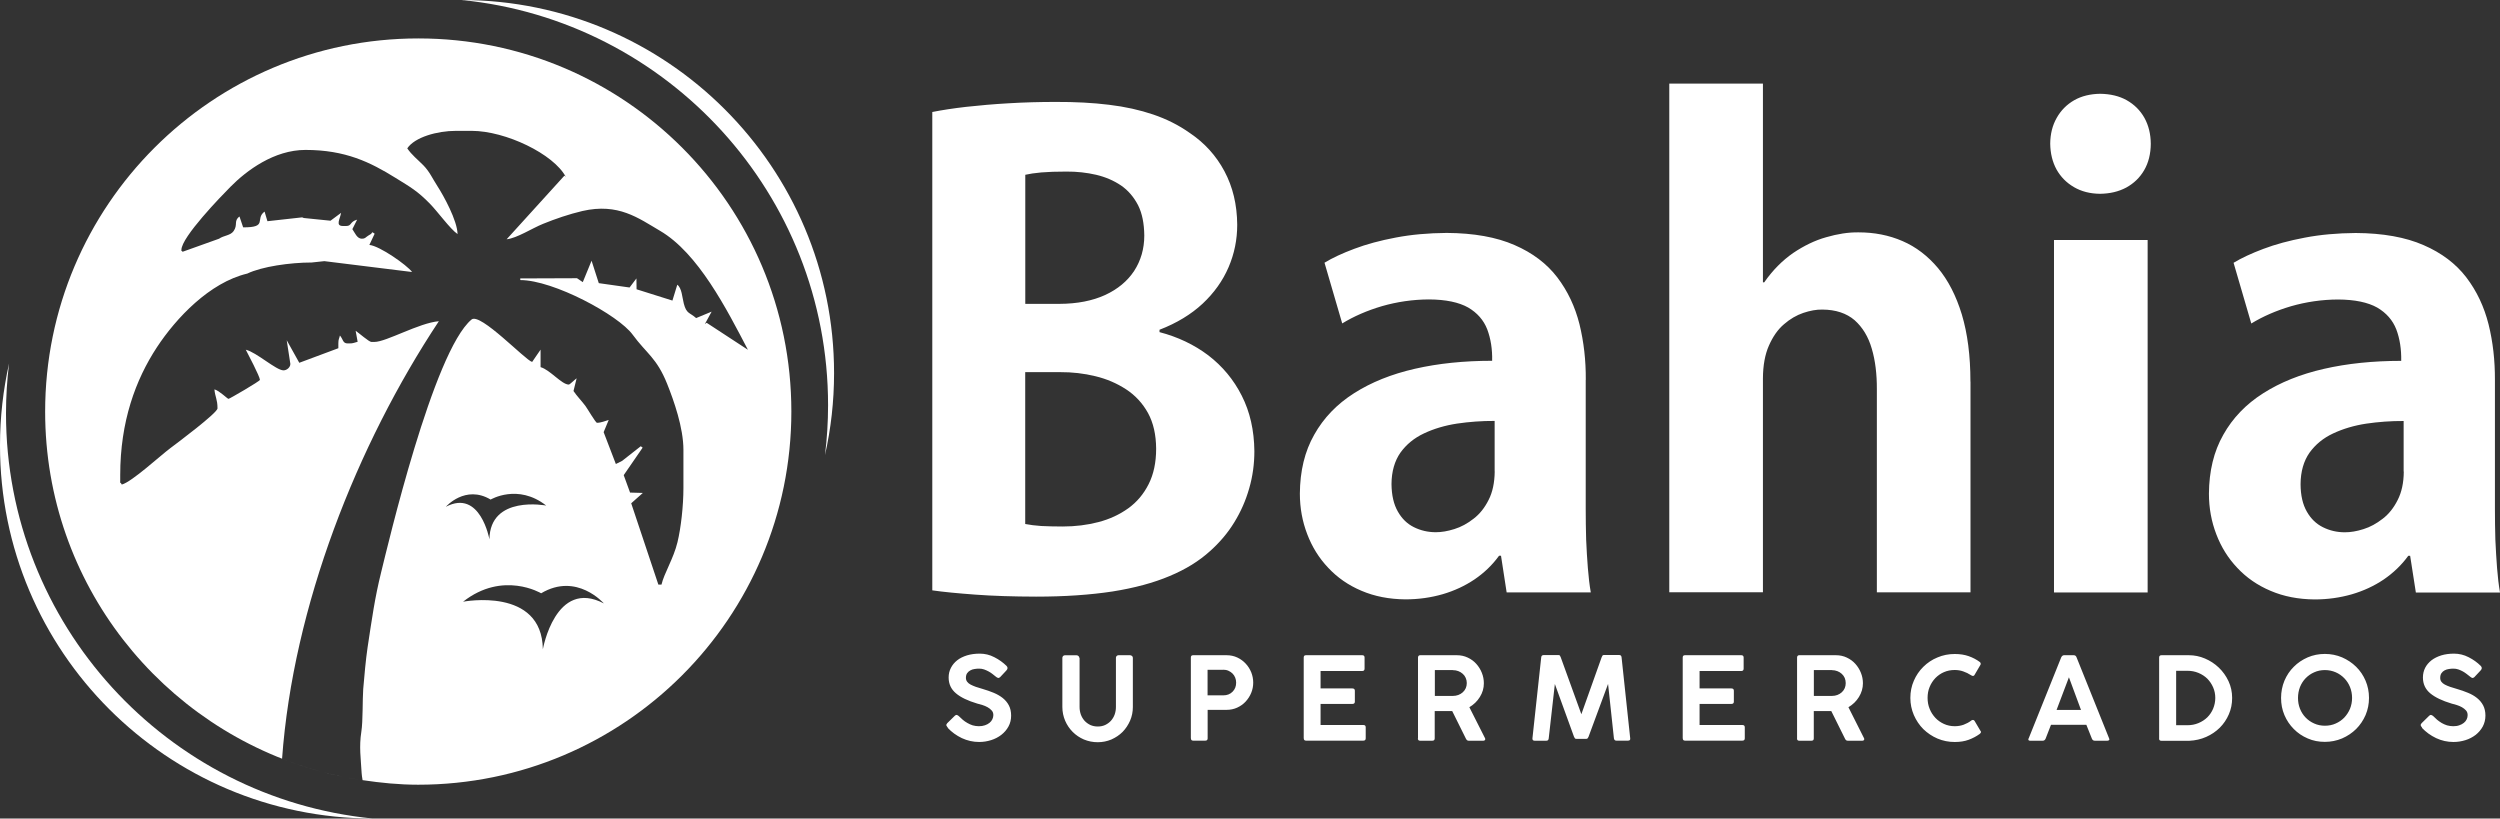
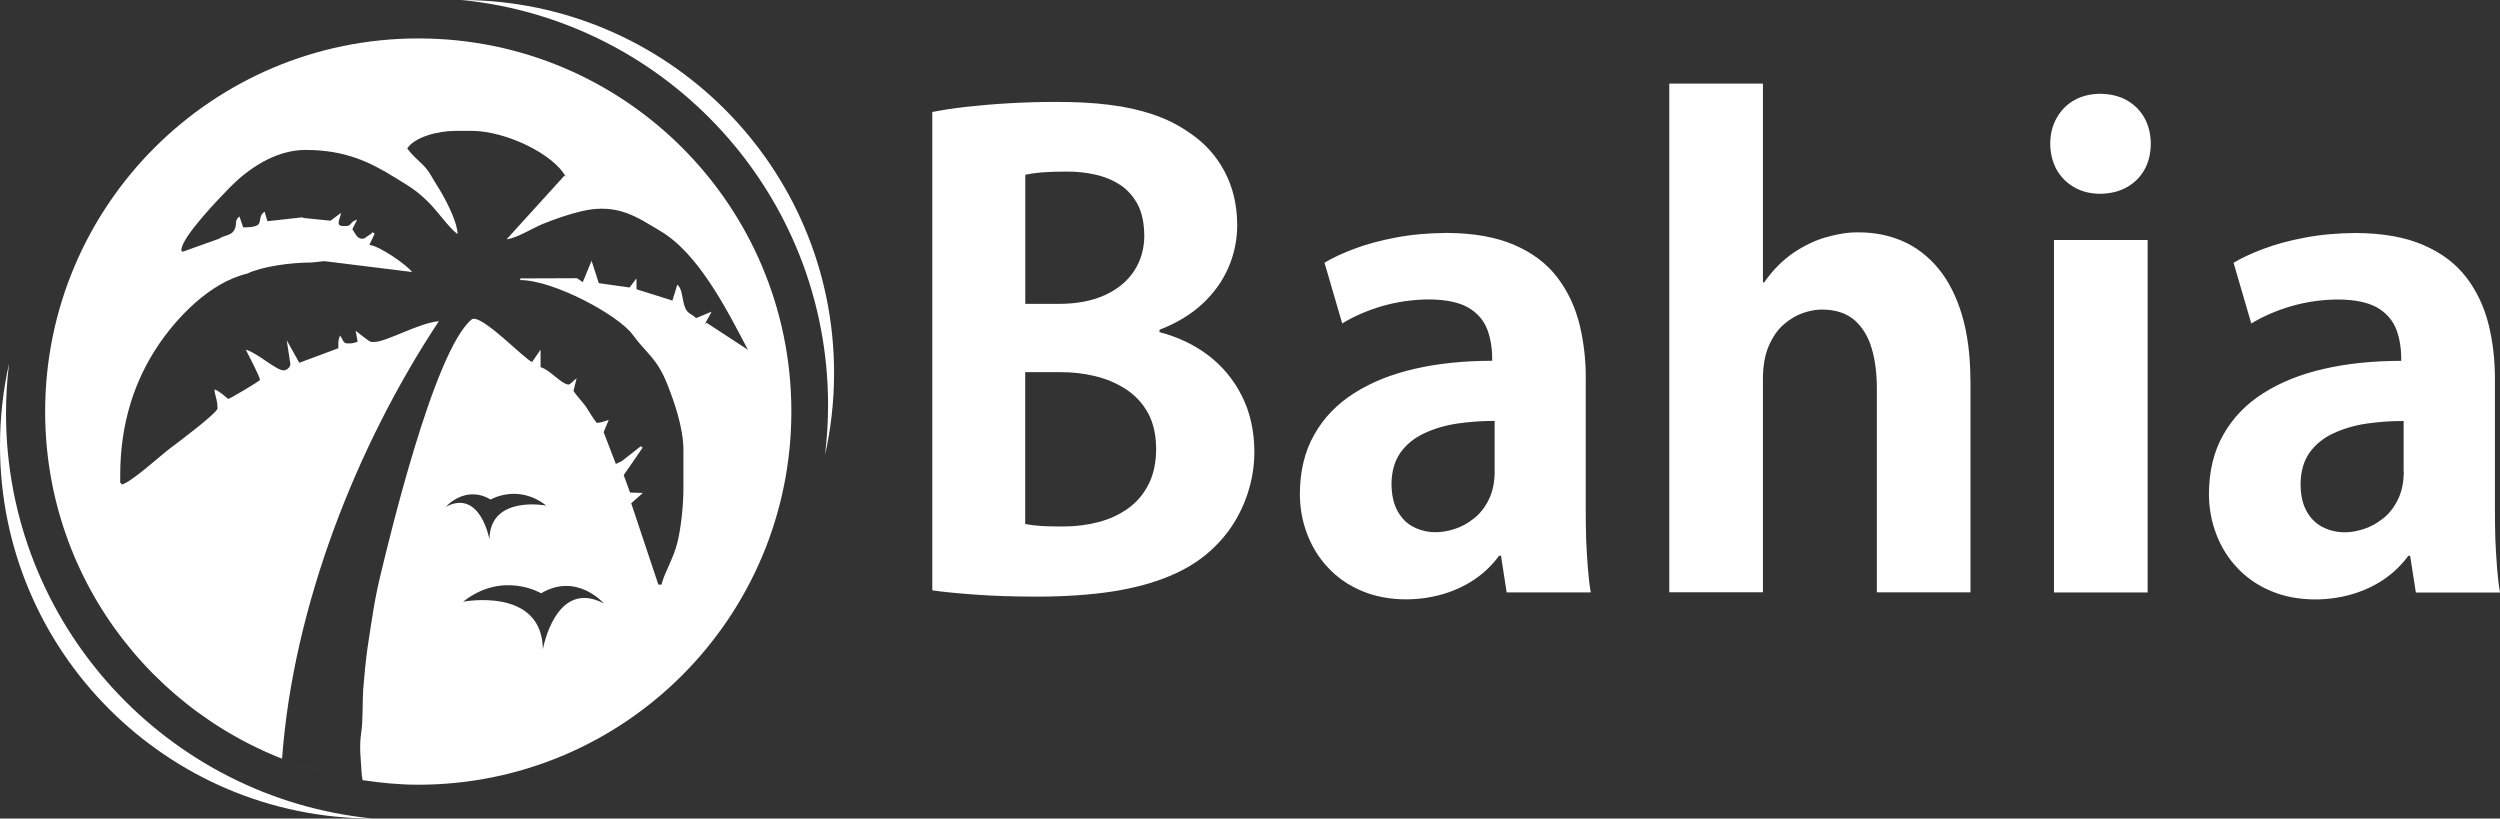
<svg xmlns="http://www.w3.org/2000/svg" id="Camada_1" data-name="Camada 1" viewBox="0 0 350 114.59">
  <rect x="0" y="0" width="350" height="114.59" fill="#333333" stroke="none" />
  <defs>
    <style>      .cls-1, .cls-2 {        fill: #fff;      }      .cls-2 {        fill-rule: evenodd;      }    </style>
  </defs>
  <g>
-     <path class="cls-1" d="m132.7,101.87c-.09-.1-.15-.19-.2-.29-.04-.1,0-.2.11-.33l1.08-1.06c.1-.09.19-.12.28-.09.09.02.19.08.28.17.17.16.34.33.54.5.19.16.41.32.65.45.23.14.48.24.74.33.27.07.56.12.85.12.32,0,.61-.04.86-.13.25-.08.46-.2.64-.34.18-.14.31-.31.4-.5.09-.19.14-.38.14-.59,0-.26-.08-.48-.24-.65-.15-.17-.35-.33-.57-.45-.22-.12-.47-.23-.73-.31-.26-.08-.5-.15-.72-.2-1.3-.39-2.3-.86-2.97-1.43-.68-.57-1.03-1.3-1.03-2.22,0-.5.11-.95.32-1.35.21-.41.5-.76.88-1.06.38-.3.84-.52,1.38-.69.54-.16,1.13-.24,1.78-.24.71,0,1.39.16,2.04.5.65.33,1.22.74,1.71,1.22.19.2.18.41-.02.63l-.89.95c-.11.09-.21.13-.31.09-.1-.03-.2-.1-.31-.19-.13-.11-.28-.23-.44-.35-.16-.13-.35-.25-.55-.36-.2-.11-.41-.2-.63-.28-.22-.08-.45-.11-.69-.11-.2,0-.41.01-.63.05-.22.03-.42.09-.59.19-.18.09-.33.22-.45.39-.12.16-.18.39-.18.67,0,.2.06.38.17.53.11.15.27.29.48.4.21.11.46.22.74.32.28.09.6.19.94.29.55.16,1.06.34,1.55.54.48.2.9.44,1.27.73.36.29.65.63.86,1.03.21.4.32.88.32,1.44s-.12,1.06-.37,1.52c-.25.46-.58.84-1,1.17-.41.32-.89.57-1.43.74-.54.17-1.1.26-1.68.26-.84,0-1.64-.18-2.42-.54-.77-.37-1.43-.85-1.98-1.44h0Zm18.44-9.79v6.89c0,.38.06.73.18,1.07.12.33.3.62.52.87.22.24.5.44.81.59.32.14.66.21,1.04.21s.72-.07,1.03-.21c.31-.15.58-.34.81-.59.22-.25.4-.54.52-.87.12-.34.18-.69.18-1.07v-6.89c0-.1.04-.18.11-.25.07-.07.16-.1.26-.1h1.6c.09,0,.19.03.27.1.09.06.13.15.13.26v6.89c0,.68-.13,1.32-.39,1.92-.26.59-.61,1.12-1.05,1.57-.45.45-.97.79-1.57,1.06-.6.25-1.23.38-1.91.38s-1.32-.13-1.93-.38c-.6-.26-1.12-.61-1.57-1.06-.45-.45-.8-.97-1.06-1.57-.25-.59-.39-1.23-.39-1.92v-6.89c0-.09.04-.17.1-.24.06-.07.15-.11.24-.11h1.66c.08,0,.17.03.25.1.08.07.12.15.12.25h0Zm15.58,11.3v-11.33c0-.21.1-.32.31-.32h4.69c.55,0,1.05.11,1.5.32.45.21.85.5,1.18.86.34.36.59.77.78,1.23.18.46.27.94.27,1.43s-.09.97-.28,1.43c-.19.46-.45.86-.78,1.22-.33.36-.73.64-1.19.85-.46.21-.96.31-1.5.31h-2.63v3.99c0,.21-.11.32-.32.32h-1.71c-.21,0-.31-.11-.31-.32h0Zm4.54-9.61h-2.2v3.58h2.2c.53,0,.97-.17,1.3-.51.34-.34.5-.76.5-1.27,0-.24-.04-.48-.13-.7-.09-.22-.21-.41-.37-.57-.16-.16-.35-.29-.57-.39-.22-.1-.47-.15-.73-.15h0Zm11.26,9.61v-11.33c0-.21.1-.32.31-.32h7.89c.21,0,.32.11.32.32v1.56c0,.22-.11.33-.32.33h-5.84v2.44h4.45c.23,0,.35.11.35.32v1.53c0,.22-.12.32-.35.32h-4.45v2.95h5.99c.23,0,.33.11.33.32v1.55c0,.21-.11.32-.33.32h-8.03c-.21,0-.31-.11-.31-.32h0Zm16,0v-11.33c0-.09.03-.16.07-.22.05-.07.13-.1.24-.1h5.13c.55,0,1.05.11,1.52.33.47.22.87.51,1.2.88.33.37.59.78.78,1.26.19.47.28.96.28,1.46,0,.68-.18,1.32-.56,1.92-.37.6-.86,1.07-1.47,1.43l2.2,4.35c.04.08.04.15,0,.22-.04.08-.12.12-.22.12h-2.09c-.16,0-.28-.1-.37-.28l-1.92-3.87h-2.45v3.83c0,.21-.11.32-.33.32h-1.72c-.21,0-.31-.11-.31-.32h0Zm4.87-9.57h-2.51v3.62h2.51c.56,0,1.03-.18,1.4-.51.37-.34.56-.77.56-1.29,0-.26-.05-.5-.15-.72-.09-.22-.23-.41-.41-.57-.18-.16-.38-.29-.62-.38-.23-.09-.49-.14-.78-.14h0Zm16.98,9.36l-2.69-7.41-.86,7.62c-.02.21-.13.32-.32.32h-1.65c-.22,0-.32-.11-.31-.32l1.23-11.35c.02-.21.13-.32.34-.32h2.1c.09,0,.15.03.18.08.04.05.07.12.11.22l2.89,7.98,2.84-7.97c.04-.11.08-.19.12-.24.04-.05.1-.08.19-.08h2.14c.21,0,.32.11.34.32l1.21,11.35c.03.21-.07.32-.31.32h-1.64c-.19,0-.29-.11-.33-.31l-.82-7.63-2.74,7.41c-.06.12-.11.19-.15.23-.04.04-.1.05-.19.05h-1.35c-.09,0-.15-.02-.19-.05-.04-.04-.09-.11-.13-.23h0Zm15.21.21v-11.33c0-.21.1-.32.31-.32h7.89c.22,0,.33.11.33.32v1.56c0,.22-.11.33-.33.33h-5.84v2.44h4.45c.24,0,.35.11.35.32v1.53c0,.22-.12.32-.35.32h-4.45v2.95h5.99c.23,0,.34.11.34.32v1.55c0,.21-.11.32-.34.32h-8.03c-.21,0-.31-.11-.31-.32h0Zm16.01,0v-11.33c0-.09.02-.16.07-.22.05-.07.12-.1.23-.1h5.14c.55,0,1.06.11,1.52.33.47.22.87.51,1.2.88.33.37.59.78.78,1.26.19.47.28.96.28,1.46,0,.68-.19,1.32-.56,1.92-.37.6-.86,1.07-1.47,1.43l2.19,4.35c.04.08.05.15,0,.22-.04.08-.11.12-.22.12h-2.08c-.16,0-.29-.1-.37-.28l-1.92-3.87h-2.45v3.83c0,.21-.1.32-.32.32h-1.73c-.2,0-.3-.11-.3-.32h0Zm4.87-9.57h-2.52v3.62h2.52c.56,0,1.02-.18,1.39-.51.37-.34.55-.77.55-1.29,0-.26-.05-.5-.14-.72-.1-.22-.23-.41-.41-.57-.18-.16-.38-.29-.62-.38-.24-.09-.5-.14-.77-.14h0Zm19.46,7.1c.21-.16.39-.16.51,0l.81,1.37c.08.1.12.18.09.25-.02.07-.08.14-.17.22-.47.34-.98.61-1.55.82-.57.21-1.22.31-1.95.31-.85,0-1.65-.16-2.41-.48-.75-.32-1.41-.77-1.98-1.32-.56-.56-1-1.22-1.33-1.97-.32-.75-.49-1.55-.49-2.4s.16-1.66.49-2.41c.32-.74.76-1.39,1.33-1.95.57-.56,1.22-1,1.98-1.31.75-.32,1.55-.48,2.41-.48.73,0,1.38.1,1.95.3.57.2,1.09.47,1.56.82.09.07.13.15.13.23s-.01.13-.04.17l-.85,1.45c-.1.13-.25.14-.45.01-.37-.24-.74-.42-1.1-.54-.36-.13-.76-.2-1.2-.2-.55,0-1.05.1-1.51.3-.46.2-.86.48-1.2.83-.34.36-.61.77-.8,1.24-.2.47-.29.99-.29,1.53s.09,1.06.29,1.54c.19.48.46.89.8,1.26.34.36.74.64,1.2.85.46.21.97.32,1.51.32.45,0,.86-.07,1.25-.21.39-.15.73-.33,1.01-.54h0Zm8.1,2.45l4.55-11.33c.1-.2.23-.3.4-.3h1.35c.2,0,.33.1.4.3l4.55,11.33c.06.11.06.19,0,.25-.05.06-.13.09-.24.09h-1.76c-.2,0-.33-.1-.41-.3l-.77-1.93h-4.95l-.75,1.93c-.08.19-.21.3-.4.3h-1.77c-.24,0-.31-.12-.21-.34h0Zm5.63-8.54l-1.73,4.57h3.42l-1.69-4.57h0Zm12.63,8.56v-11.33c0-.21.11-.32.32-.32h3.85c.77,0,1.51.15,2.24.46.73.31,1.37.73,1.94,1.27.56.54,1.02,1.17,1.36,1.9.34.73.51,1.51.51,2.35s-.15,1.57-.46,2.29c-.31.72-.73,1.34-1.27,1.88-.55.54-1.18.97-1.91,1.29-.72.32-1.51.5-2.35.54h-3.92c-.22,0-.32-.11-.32-.32h0Zm7.86-5.67c0-.53-.1-1.02-.3-1.48-.2-.46-.47-.86-.81-1.21-.35-.34-.76-.61-1.24-.81-.48-.2-.99-.3-1.54-.3h-1.59v7.62h1.59c.55,0,1.06-.1,1.54-.3.48-.2.89-.47,1.24-.81.34-.34.62-.75.81-1.21.19-.46.3-.96.3-1.49h0Zm21.52,0c0,.85-.16,1.64-.48,2.4-.33.75-.77,1.4-1.32,1.95-.56.55-1.21.99-1.97,1.32-.76.32-1.56.48-2.41.48s-1.65-.15-2.4-.48c-.75-.32-1.4-.76-1.95-1.32-.55-.55-.99-1.2-1.31-1.95-.32-.75-.47-1.55-.47-2.4s.16-1.66.47-2.41c.32-.75.75-1.4,1.31-1.95.55-.56,1.2-.99,1.95-1.32.75-.32,1.54-.48,2.4-.48s1.65.16,2.41.48c.75.33,1.4.76,1.97,1.32.56.55,1,1.2,1.32,1.95.32.75.48,1.55.48,2.41h0Zm-2.37,0c0-.55-.1-1.06-.29-1.53-.19-.47-.46-.88-.8-1.23-.34-.35-.74-.63-1.2-.83-.46-.2-.97-.31-1.51-.31s-1.04.1-1.5.31c-.46.2-.86.48-1.2.83-.34.35-.6.76-.79,1.23-.18.47-.28.98-.28,1.53s.09,1.04.28,1.52c.19.47.45.88.79,1.23.34.35.74.63,1.2.83.46.21.96.31,1.5.31s1.05-.1,1.51-.31c.46-.2.86-.48,1.2-.83.33-.35.6-.76.8-1.23.19-.47.29-.98.29-1.52h0Zm9.81,4.16c-.09-.1-.15-.19-.19-.29s0-.2.11-.33l1.08-1.06c.1-.09.19-.12.28-.09.09.02.18.08.29.17.16.16.34.33.53.5.2.16.42.32.64.45.23.14.49.24.75.33.27.07.56.12.86.12.32,0,.61-.04.85-.13.25-.08.46-.2.64-.34.18-.14.31-.31.4-.5.09-.19.13-.38.13-.59,0-.26-.08-.48-.23-.65-.16-.17-.35-.33-.57-.45-.22-.12-.47-.23-.73-.31-.26-.08-.5-.15-.72-.2-1.3-.39-2.29-.86-2.98-1.43-.68-.57-1.03-1.3-1.03-2.22,0-.5.11-.95.31-1.35.21-.41.51-.76.89-1.06.39-.3.85-.52,1.38-.69.53-.16,1.13-.24,1.77-.24.71,0,1.39.16,2.05.5.65.33,1.22.74,1.7,1.22.19.2.19.41-.02.63l-.89.95c-.11.09-.21.13-.31.09-.09-.03-.2-.1-.3-.19-.13-.11-.28-.23-.45-.35-.16-.13-.35-.25-.54-.36-.2-.11-.41-.2-.63-.28-.22-.08-.45-.11-.68-.11-.21,0-.42.01-.64.05-.22.03-.42.09-.6.19-.18.09-.32.22-.44.39-.12.16-.18.39-.18.67,0,.2.05.38.16.53.11.15.27.29.48.4.21.11.46.22.75.32.28.09.6.19.94.29.55.16,1.07.34,1.55.54.49.2.91.44,1.27.73.36.29.65.63.86,1.03.21.4.32.88.32,1.44s-.13,1.06-.37,1.52c-.25.46-.58.84-.99,1.17-.42.32-.89.57-1.43.74-.54.17-1.11.26-1.69.26-.84,0-1.65-.18-2.42-.54-.78-.37-1.43-.85-1.99-1.44h0Z" />
    <path class="cls-1" d="m162.32,46.17c2.42-.93,4.44-2.16,6.05-3.66,1.61-1.51,2.82-3.21,3.63-5.1.81-1.88,1.21-3.86,1.21-5.95-.02-2.81-.62-5.3-1.79-7.49-1.17-2.19-2.79-3.97-4.86-5.36-1.54-1.09-3.26-1.95-5.12-2.58-1.86-.63-3.91-1.09-6.17-1.36-2.25-.28-4.74-.41-7.48-.4-2.23,0-4.41.06-6.57.19-2.14.12-4.13.3-5.96.5-1.84.21-3.42.46-4.74.72v66.97c1.59.23,3.6.42,6.04.6,2.42.18,5.25.27,8.49.28,4.03,0,7.6-.25,10.69-.72,3.08-.49,5.76-1.21,8-2.16,2.26-.94,4.14-2.11,5.67-3.5,1.33-1.19,2.47-2.52,3.38-4.01.92-1.49,1.62-3.08,2.1-4.78.49-1.69.72-3.42.72-5.2-.03-2.91-.61-5.48-1.76-7.75-1.14-2.26-2.7-4.13-4.69-5.66-1.99-1.5-4.27-2.58-6.83-3.25v-.35h0Zm-18.78-3.63v-18.07c.57-.13,1.32-.25,2.24-.33.93-.08,2.12-.12,3.52-.12,1.47-.01,2.86.15,4.16.45,1.31.31,2.47.81,3.49,1.5,1,.69,1.78,1.61,2.38,2.76.58,1.16.85,2.56.87,4.24,0,1.87-.49,3.53-1.42,4.96-.94,1.43-2.31,2.56-4.06,3.37-1.77.81-3.9,1.23-6.39,1.24h-4.78Zm0,9.56h4.87c1.7-.01,3.35.18,4.94.57,1.59.38,3.02,1,4.31,1.84,1.28.84,2.3,1.94,3.06,3.31.75,1.37,1.13,3.04,1.14,5,0,1.92-.35,3.57-1.05,4.96-.69,1.37-1.63,2.5-2.85,3.38-1.21.87-2.6,1.52-4.17,1.93-1.56.41-3.25.62-5.03.62-1.14,0-2.14-.03-2.99-.07-.84-.06-1.59-.15-2.24-.28v-21.26h0Zm78.47,1.07c.02-2.73-.28-5.31-.88-7.77-.62-2.47-1.65-4.65-3.11-6.57-1.46-1.91-3.46-3.43-5.98-4.52-2.53-1.11-5.7-1.68-9.51-1.7-2.57.02-4.94.23-7.13.65-2.17.41-4.1.93-5.79,1.57-1.69.63-3.08,1.28-4.18,1.95l2.48,8.5c1.62-.99,3.47-1.8,5.57-2.42,2.1-.6,4.28-.93,6.57-.94,2.36.01,4.19.4,5.49,1.13,1.28.75,2.17,1.77,2.67,3.05.49,1.3.73,2.77.69,4.41-3.94,0-7.54.37-10.82,1.12-3.28.75-6.11,1.89-8.51,3.42-2.41,1.53-4.27,3.47-5.58,5.81-1.33,2.33-1.99,5.09-2.01,8.25,0,2.01.35,3.9,1.03,5.67.68,1.79,1.65,3.35,2.94,4.71,1.28,1.37,2.83,2.45,4.66,3.22,1.82.78,3.87,1.18,6.15,1.2,1.85,0,3.58-.25,5.21-.72,1.64-.48,3.12-1.17,4.46-2.07,1.35-.92,2.5-2.02,3.44-3.32h.27l.79,5.14h11.78c-.18-1.02-.31-2.16-.41-3.41-.1-1.25-.18-2.58-.24-3.99-.04-1.41-.06-2.85-.06-4.29v-18.07h0Zm-12.75,12.84c-.02,1.57-.3,2.9-.86,3.99-.54,1.08-1.24,1.97-2.1,2.62-.85.67-1.75,1.16-2.69,1.45-.95.3-1.8.44-2.6.44-1.1,0-2.13-.24-3.07-.71-.93-.46-1.68-1.19-2.24-2.18-.58-1.01-.87-2.28-.89-3.84.01-1.78.44-3.25,1.25-4.41.83-1.15,1.92-2.05,3.31-2.7,1.38-.65,2.93-1.11,4.63-1.37,1.7-.25,3.46-.38,5.25-.37v7.08h0Zm66.6-12.58c0-3.63-.41-6.76-1.2-9.39-.8-2.64-1.93-4.82-3.34-6.51-1.43-1.7-3.09-2.97-4.97-3.78-1.91-.83-3.96-1.22-6.16-1.22-1.43-.02-2.94.22-4.52.68-1.58.44-3.13,1.2-4.63,2.21-1.5,1.04-2.86,2.4-4.05,4.11h-.18V11.7h-13.11v71.22h13.11v-29.94c.01-1.83.29-3.36.84-4.6.55-1.25,1.24-2.25,2.1-2.98.85-.74,1.76-1.27,2.7-1.59.96-.32,1.84-.49,2.69-.47,1.87.01,3.38.52,4.51,1.49,1.1.98,1.92,2.31,2.4,3.99.49,1.66.72,3.55.71,5.68v28.43h13.11v-29.5h0Zm25.25-33.3c-.01-1.37-.31-2.58-.89-3.63-.59-1.05-1.42-1.87-2.48-2.47-1.05-.59-2.29-.88-3.72-.9-1.37.02-2.59.31-3.63.9-1.04.6-1.86,1.42-2.45,2.47-.6,1.05-.9,2.26-.91,3.63.02,1.34.31,2.54.88,3.59.59,1.05,1.4,1.87,2.45,2.48,1.05.61,2.26.92,3.66.93,1.37-.02,2.58-.3,3.65-.87,1.06-.58,1.91-1.39,2.51-2.43.61-1.04.92-2.29.93-3.7h0Zm-.44,13.47h-13.11v49.34h13.11v-49.34h0Zm48.62,19.58c.01-2.73-.28-5.31-.89-7.77-.62-2.47-1.65-4.65-3.11-6.57-1.46-1.91-3.46-3.43-5.98-4.52-2.53-1.11-5.7-1.68-9.51-1.7-2.57.02-4.95.23-7.13.65-2.17.41-4.1.93-5.79,1.57-1.68.63-3.07,1.28-4.18,1.95l2.48,8.5c1.62-.99,3.47-1.8,5.57-2.42,2.1-.6,4.28-.93,6.57-.94,2.36.01,4.19.4,5.49,1.13,1.28.75,2.17,1.77,2.67,3.05.49,1.3.72,2.77.69,4.41-3.94,0-7.54.37-10.82,1.12-3.28.75-6.11,1.89-8.51,3.42-2.41,1.53-4.27,3.47-5.58,5.81-1.33,2.33-1.99,5.09-2.01,8.25,0,2.01.35,3.9,1.03,5.67.68,1.79,1.65,3.35,2.94,4.71,1.28,1.37,2.84,2.45,4.67,3.22,1.82.78,3.87,1.18,6.16,1.2,1.84,0,3.57-.25,5.21-.72,1.64-.48,3.12-1.17,4.46-2.07,1.34-.92,2.5-2.02,3.44-3.32h.26l.8,5.14h11.78c-.18-1.02-.31-2.16-.41-3.41-.1-1.25-.17-2.58-.24-3.99-.04-1.41-.06-2.85-.06-4.29v-18.07h0Zm-12.76,12.84c-.01,1.57-.3,2.9-.86,3.99-.54,1.08-1.24,1.97-2.1,2.62-.86.67-1.75,1.16-2.69,1.45-.94.3-1.8.44-2.6.44-1.11,0-2.13-.24-3.07-.71-.93-.46-1.69-1.19-2.25-2.18-.58-1.01-.87-2.28-.88-3.84.01-1.78.44-3.25,1.25-4.41.83-1.15,1.92-2.05,3.31-2.7,1.39-.65,2.93-1.11,4.63-1.37,1.7-.25,3.46-.38,5.24-.37v7.08h0Z" />
  </g>
  <g>
    <path class="cls-2" d="m115.5,63.71c.83-3.69,1.27-7.53,1.27-11.47C116.77,23.42,93.42.04,64.62,0c28.8,2.86,51.31,27.17,51.31,56.73,0,2.37-.15,4.69-.43,6.98h0Z" />
    <path class="cls-2" d="m1.27,50.89c-.83,3.69-1.27,7.54-1.27,11.48,0,28.82,23.36,52.18,52.16,52.22C23.36,111.74.84,87.43.84,57.88c0-2.37.15-4.7.43-6.99h0Z" />
    <g>
      <path class="cls-1" d="m58.57,5.38C29.72,5.38,6.32,28.78,6.32,57.63c0,24.1,16.35,44.34,38.55,50.37-1.84-.5-3.63-1.09-5.38-1.78,1.55-21.34,10.47-43.92,21.95-61.25-2.76.23-7.37,2.9-9.01,2.9h-.44c-.32,0-1.75-1.26-2.2-1.56l.28,1.54c-.55.13-.57.23-1.16.23h-.23c-.71,0-.62-.56-1.09-1.11-.11.49-.22.5-.22,1.11v.67l-5.47,2.04-1.76-3.16.51,3.32c0,.48-.5.9-.96.9-1.03,0-3.79-2.54-5.28-2.89.29.56,1.98,3.78,1.98,4.22,0,.18-4.26,2.66-4.4,2.66-.15,0-1.27-1.14-1.97-1.33.09,1.07.43,1.38.43,2.66,0,.64-5.75,4.93-6.59,5.56-1.42,1.06-5.38,4.72-6.81,5.11-.29-.59-.22.18-.22-.66v-.67c0-7.49,2.14-13.33,5.14-17.9,2.7-4.1,7.38-9.06,12.65-10.31,2.04-.98,5.99-1.55,9.01-1.55l1.78-.19,12.28,1.52c-.69-.95-4.54-3.66-5.98-3.79l.74-1.57-.26-.18c-.08-.09-.19.16-.23.2-.18.12-.24.15-.41.25-.4.25-.41.43-.89.43-.68,0-.99-.85-1.33-1.34l.67-1.33c-1.06.29-.73.89-1.54.89h-.44c-1.11,0-.4-1-.27-1.84l-1.48,1.1-3.74-.38-.23-.09-4.86.54-.4-1.35c-1.4,1.05.54,2.23-3,2.21l-.51-1.52c-.85.62-.19,1.15-.83,2.05-.45.63-1.36.59-2.03,1.06l-5.11,1.83c-.12-.18-.16-.13-.17-.09,0-.03.01-.07.01-.18,0-1.78,5.58-7.53,6.87-8.83,2.25-2.28,6.11-5.16,10.49-5.16,5.6,0,9.08,1.72,12.61,3.91,2.12,1.31,3.07,1.84,4.79,3.59,1.13,1.15,2.86,3.57,3.9,4.28-.04-1.91-1.97-5.4-2.82-6.71-.67-1.03-1.09-2.02-1.96-2.91-.8-.81-1.65-1.47-2.26-2.38,1.04-1.56,4.18-2.45,6.81-2.45h2.2c4.76,0,11.5,3.25,13.18,6.44l-.19-.17-8.09,8.91c1.46-.16,3.57-1.55,5.12-2.17,1.67-.68,3.62-1.35,5.49-1.79,5.03-1.15,7.84,1,10.86,2.77,5.35,3.13,9.32,10.94,12.31,16.66l-5.78-3.78-.25.18.95-1.74-2.17.9c-.93-.82-1.35-.57-1.73-2.04-.23-.91-.27-2.15-.91-2.63l-.68,2.22-5.02-1.58-.02-1.52-.96,1.27-4.31-.61-1.01-3.14-1.23,3-.81-.55-7.94.03v.23c4.65,0,13.73,4.9,15.73,7.64,1.93,2.64,3.37,3.24,4.83,6.89.94,2.35,2.28,6.13,2.28,9.24v5.32c0,2.54-.35,5.62-.83,7.6-.56,2.32-1.88,4.37-2.24,5.94h-.44l-3.8-11.38,1.63-1.45-1.79-.05-.89-2.44,2.65-3.85-.26-.2-2.61,2.05-.88.44-1.71-4.46.71-1.71c-.48.14-1.08.4-1.64.4-.19,0-1.33-1.97-1.62-2.36-.54-.72-1.22-1.41-1.67-2.09l.44-1.78c-.28.19-.95.88-1.1.88-.99,0-2.64-2.08-3.95-2.44v-2.45l-1.18,1.72c-.93-.22-7.27-6.95-8.48-5.94-5.36,4.47-11.76,31.76-12.66,35.39-.91,3.69-1.28,6.47-1.9,10.53-.24,1.61-.47,4.1-.61,5.82-.11,1.49-.03,4.51-.26,5.95-.34,2.17-.07,3.75.04,5.82.01.22.06.57.13.98,2.54.38,5.13.64,7.78.64,28.85,0,52.25-23.39,52.25-52.25S87.43,5.38,58.57,5.38Zm3.85,65.57s2.72-3.13,6.27-1.01c0,0,3.81-2.28,7.78.84,0,0-7.87-1.52-7.95,4.73,0,0-1.27-7.1-6.1-4.56Zm13.58,19.95c-.12-8.79-11.17-6.66-11.17-6.66,5.58-4.39,10.93-1.18,10.93-1.18,4.98-2.97,8.78,1.42,8.78,1.42-6.77-3.56-8.54,6.42-8.54,6.42Z" />
-       <path class="cls-1" d="m45.25,108.1c1.66.43,3.34.79,5.06,1.06-1.72-.28-3.41-.62-5.06-1.06Z" />
    </g>
  </g>
</svg>